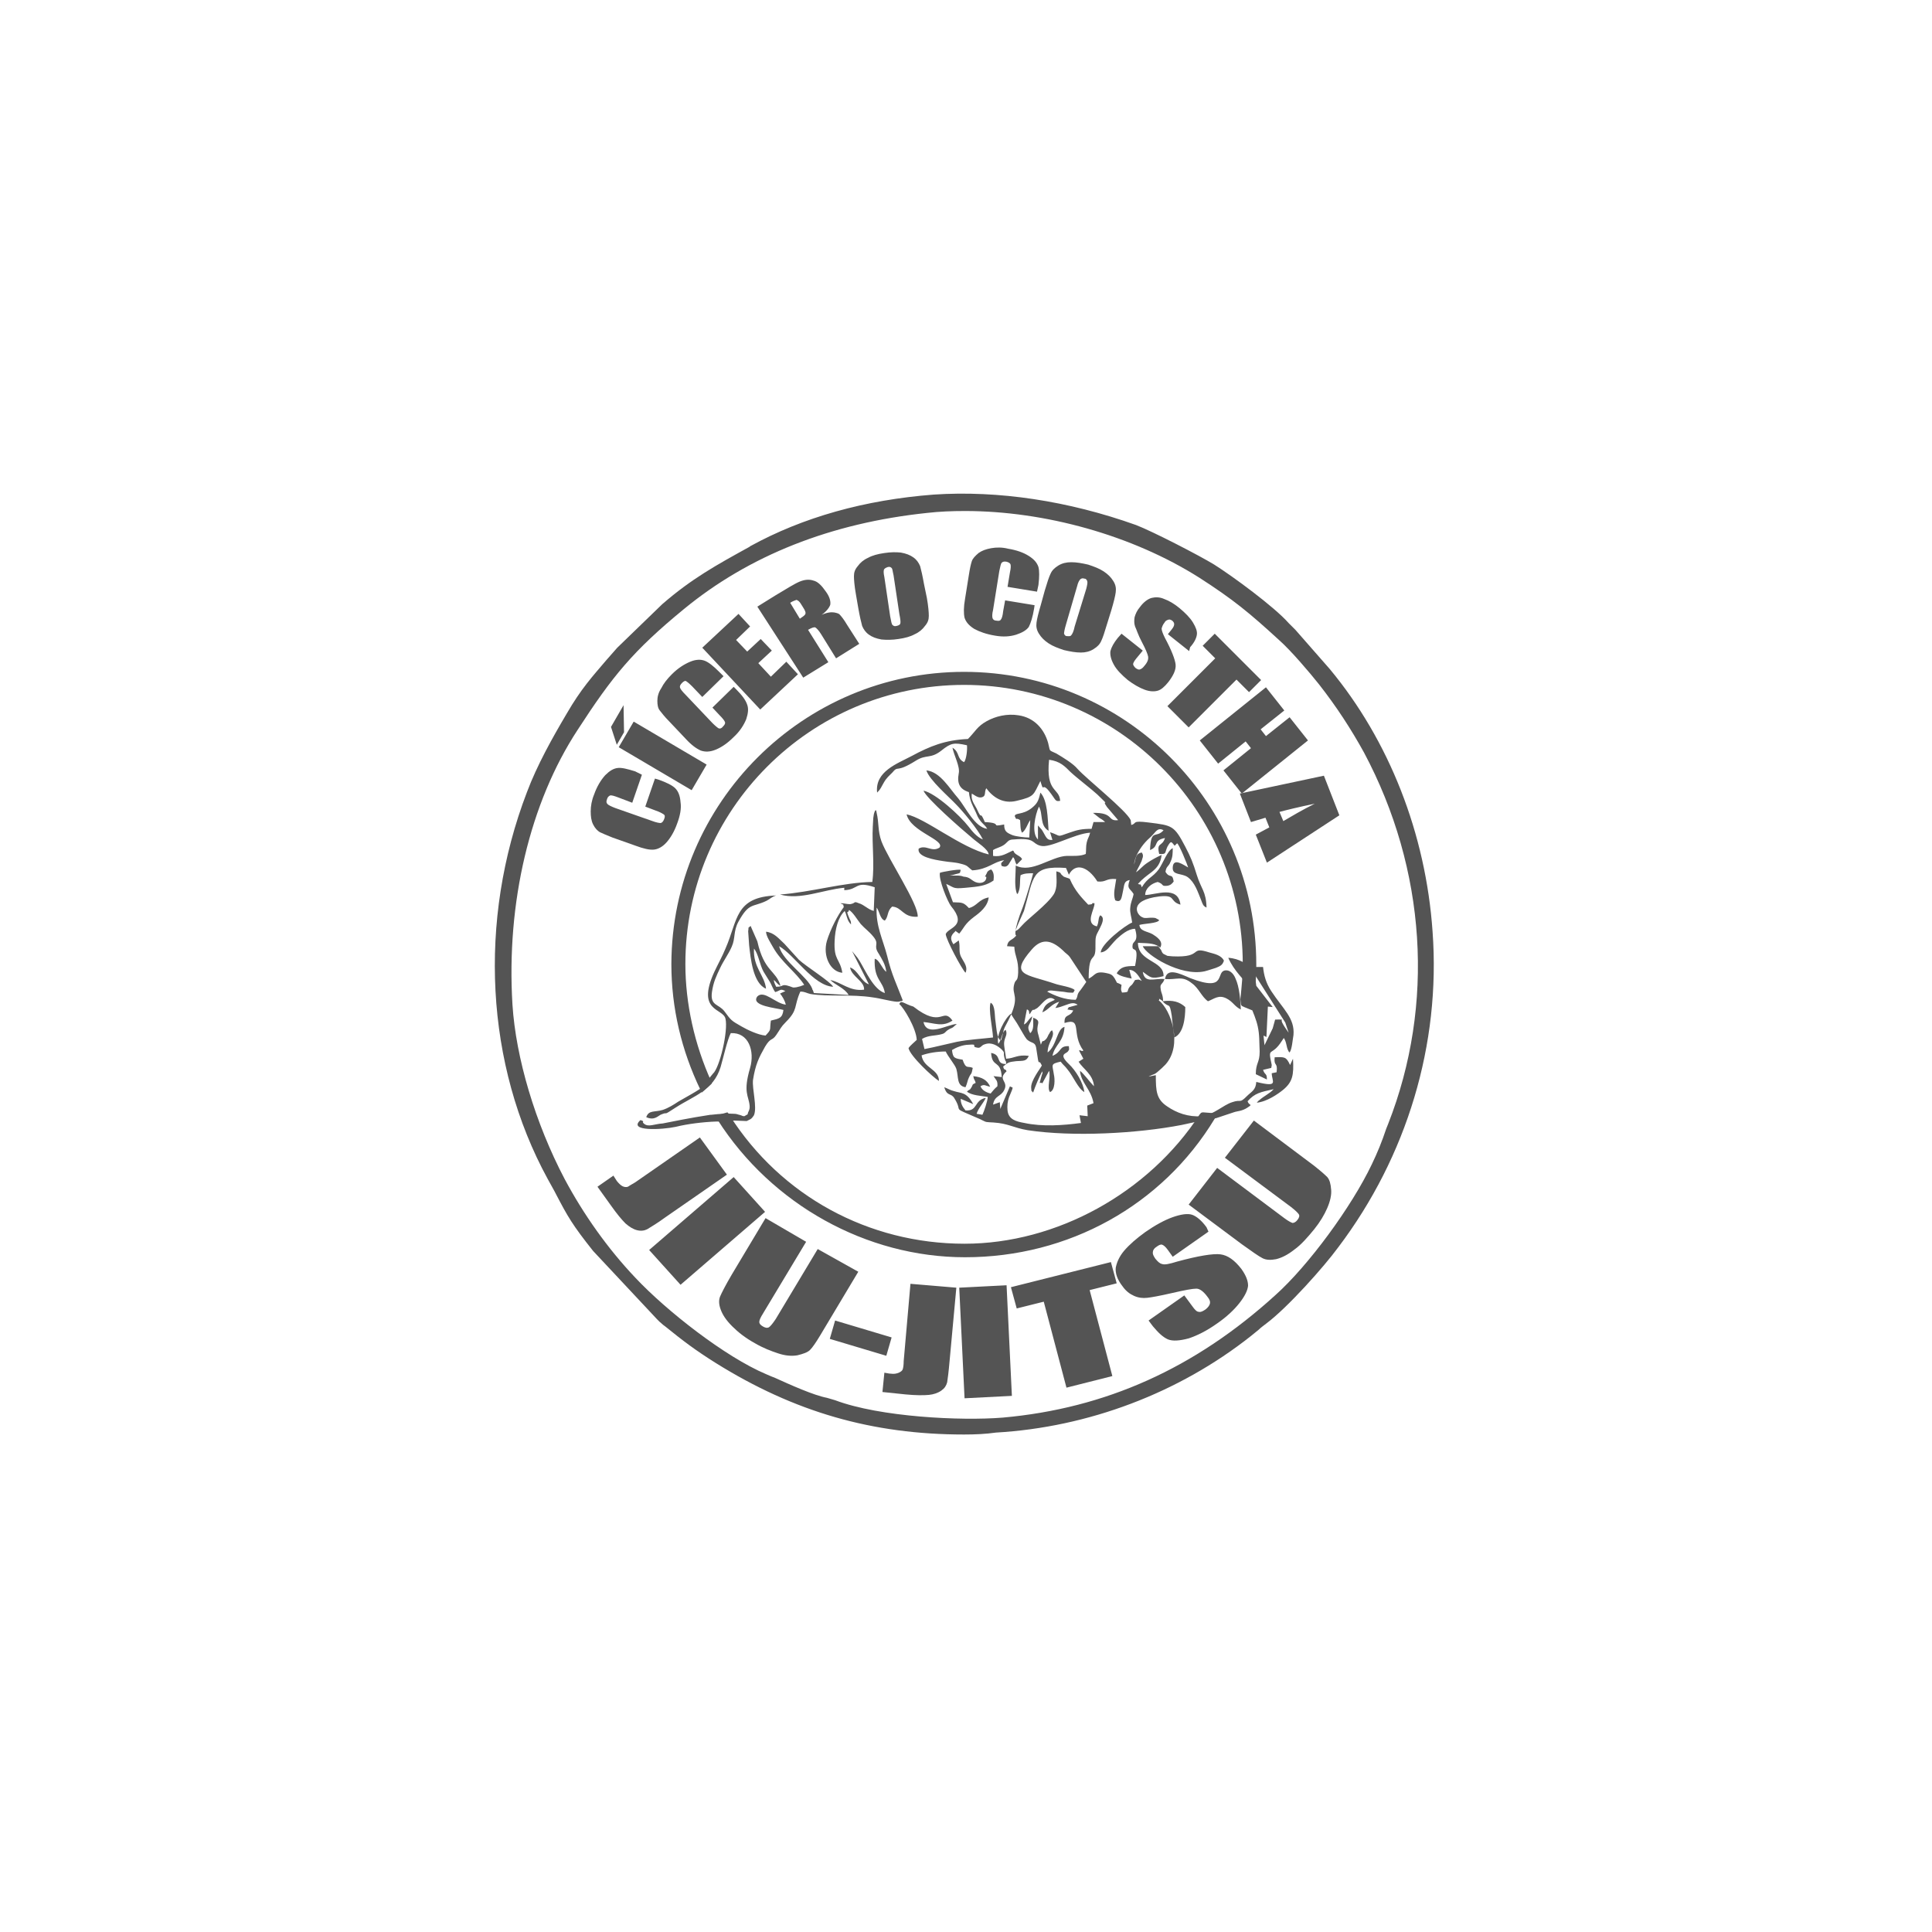
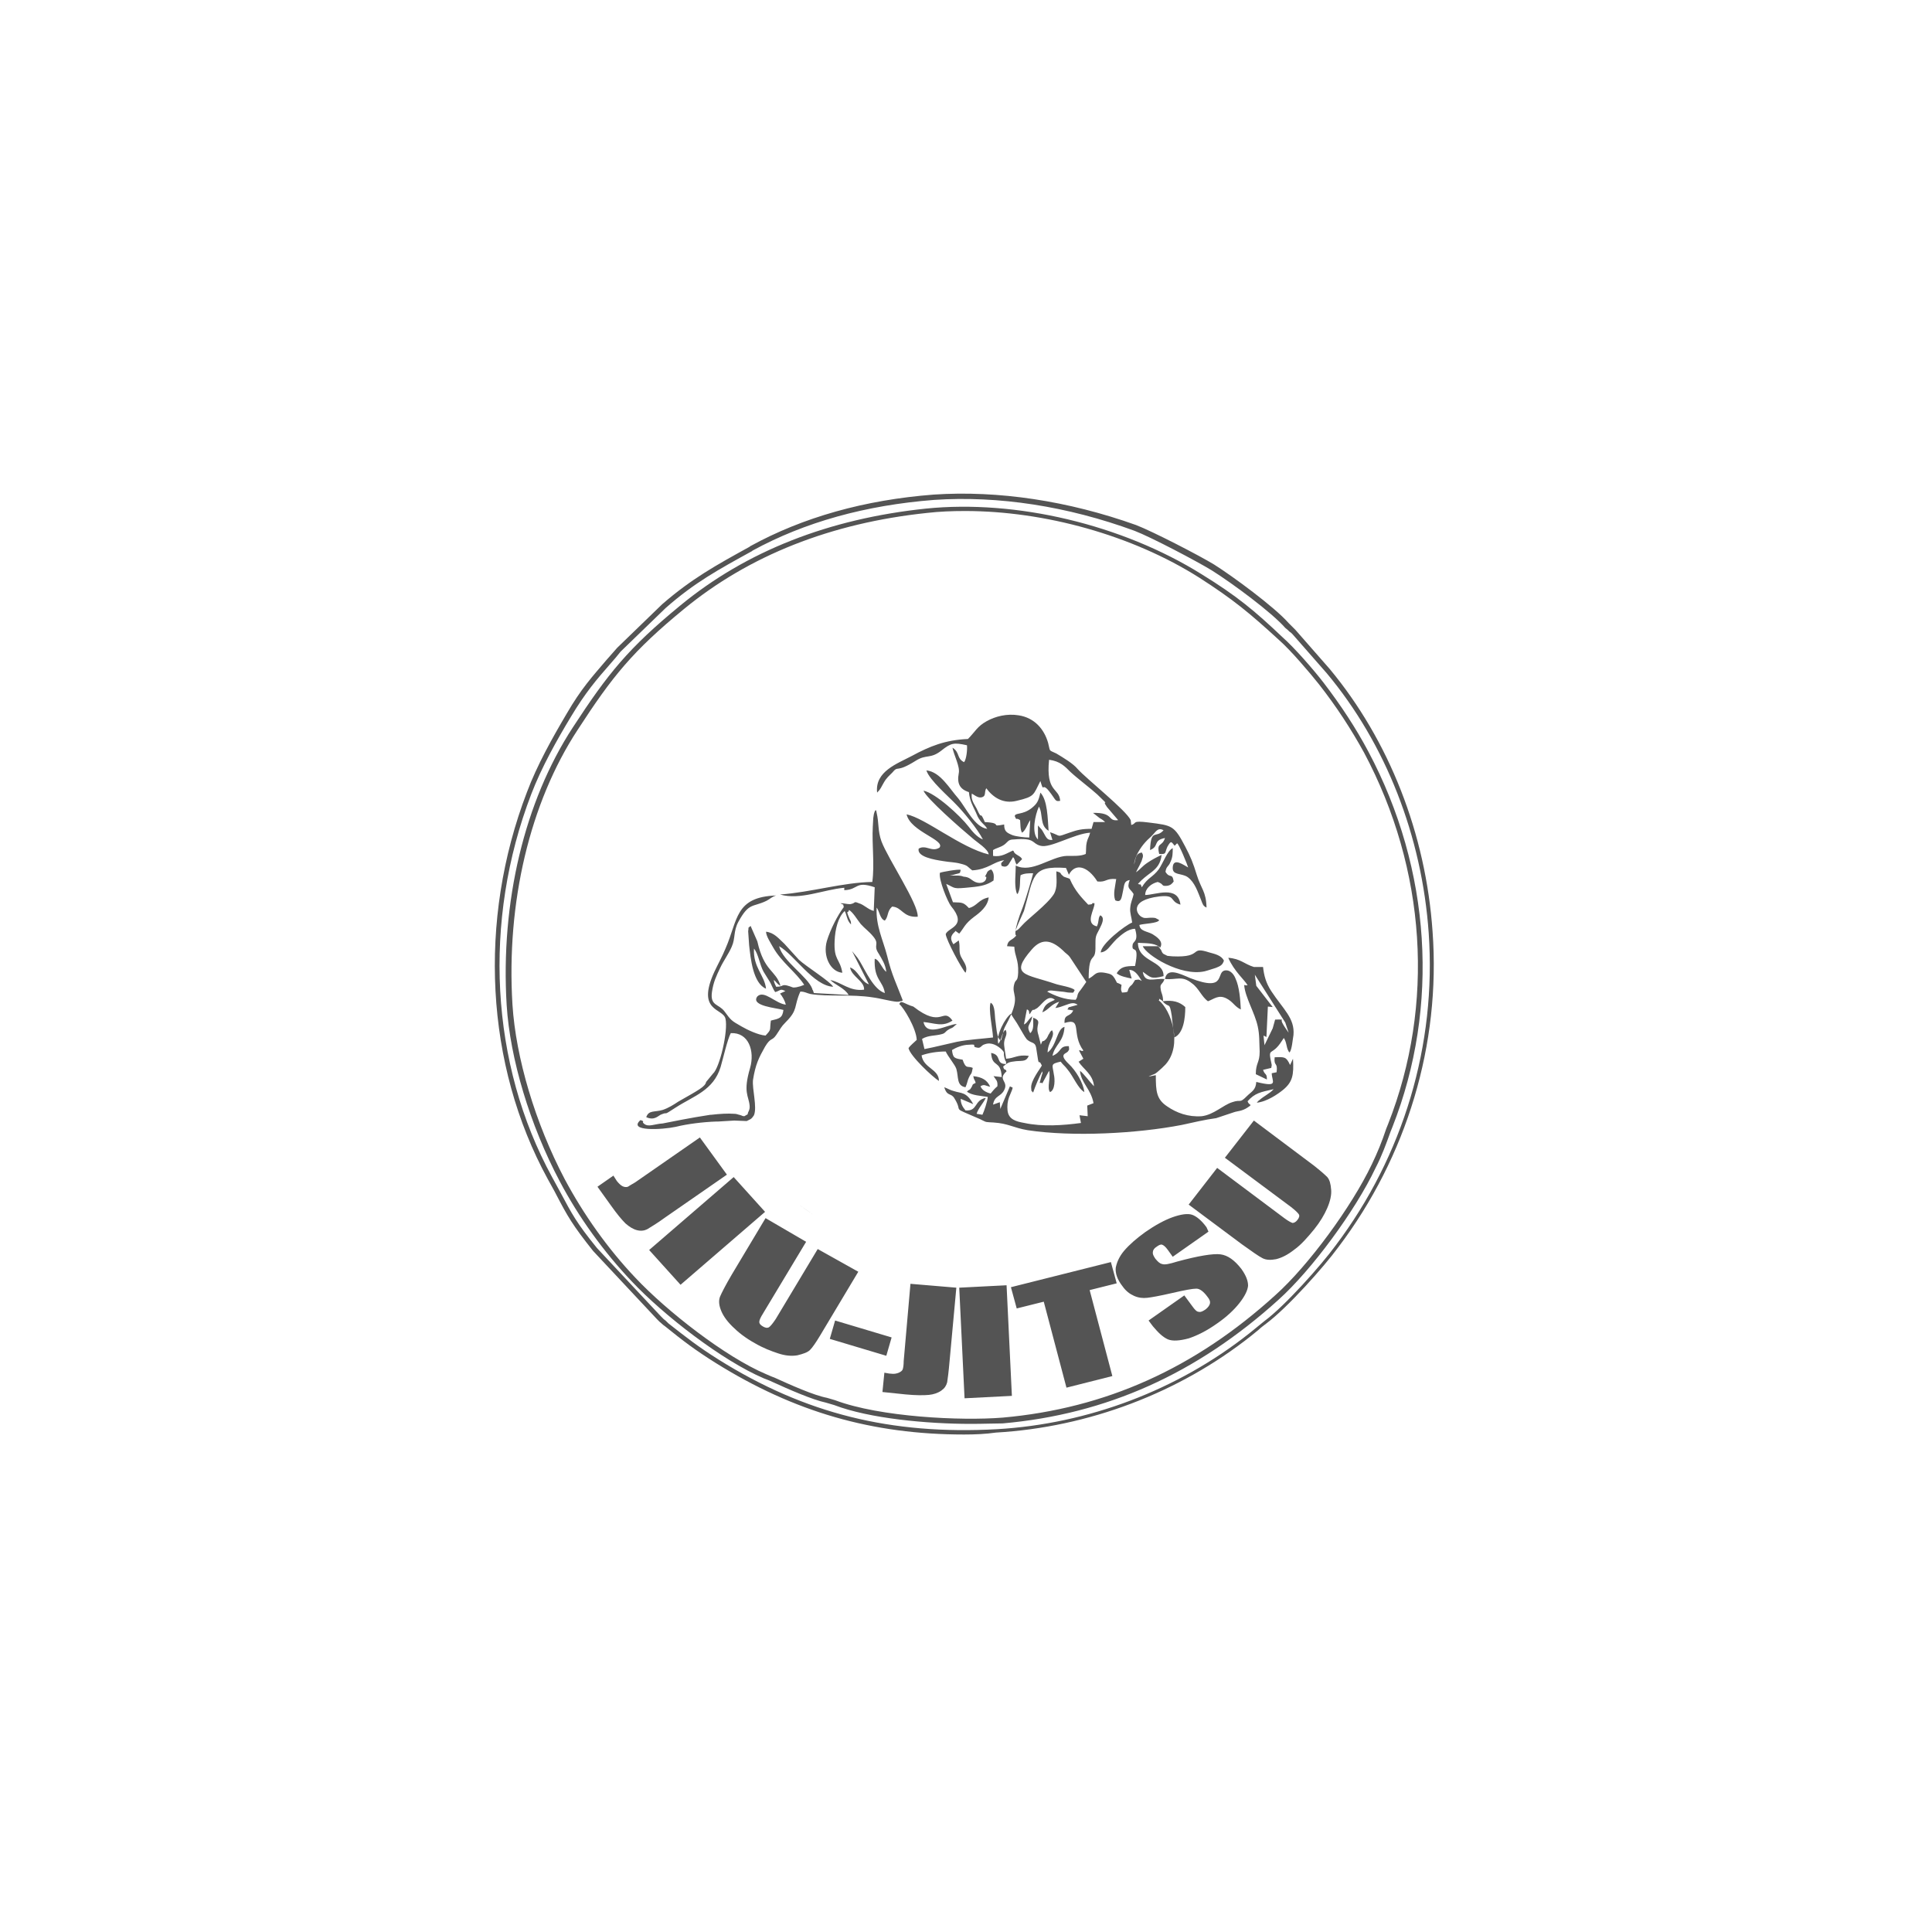
<svg xmlns="http://www.w3.org/2000/svg" version="1.1" id="Layer_1" x="0px" y="0px" viewBox="0 0 400 400" style="enable-background:new 0 0 400 400;" xml:space="preserve">
  <style type="text/css">
	.st0{fill-rule:evenodd;clip-rule:evenodd;fill:#545454;}
	.st1{fill:#545454;}
</style>
  <g id="Cicero_Logo">
-     <path class="st0" d="M265.7,170c1.7-1,3.9-2.3,6.5-3.6c-3.4,0.7-5.8,1.3-7.3,1.7L265.7,170z M277.3,168.8l-15,9.8l-2.3-5.8l2.8-1.5   l-0.8-2l-3,0.9l-2.3-5.9l17.4-3.7L277.3,168.8 M270.8,153.3l-13.7,11l-3.8-4.8l5.7-4.6l-1.1-1.4l-5.7,4.6l-3.8-4.8l13.7-11l3.8,4.8   L261,151l1.1,1.4l4.9-3.9L270.8,153.3 M261.1,140.8l-2.5,2.5l-2.6-2.6l-9.9,9.9l-4.4-4.4l9.9-9.9l-2.6-2.6l2.5-2.5L261.1,140.8    M246.2,134.8l-4.4-3.5l0.8-1c0.4-0.5,0.5-0.8,0.5-1.1s-0.2-0.5-0.4-0.7c-0.3-0.2-0.6-0.3-0.8-0.2c-0.3,0.1-0.6,0.2-0.8,0.6   c-0.4,0.5-0.5,0.9-0.6,1.2c0,0.4,0.2,1,0.7,2c1.4,2.6,2.1,4.5,2.2,5.5c0.1,1.1-0.5,2.3-1.5,3.6c-0.8,1-1.5,1.6-2.2,1.8   s-1.6,0.2-2.7-0.2c-1.1-0.4-2.3-1.1-3.5-2c-1.3-1.1-2.3-2.1-2.9-3.2c-0.6-1.1-0.8-2-0.7-2.8c0.2-0.8,0.7-1.7,1.5-2.7l0.8-0.9   l4.4,3.5l-1.4,1.7c-0.4,0.5-0.6,0.9-0.6,1.1s0.2,0.5,0.5,0.8c0.3,0.2,0.6,0.4,0.9,0.3c0.3-0.1,0.6-0.3,0.9-0.7   c0.7-0.8,0.9-1.4,0.8-2c-0.1-0.5-0.5-1.5-1.3-3s-1.1-2.6-1.4-3.2c-0.2-0.6-0.2-1.2-0.1-1.9c0.2-0.7,0.5-1.4,1.1-2.1   c0.8-1.1,1.7-1.7,2.4-1.9c0.8-0.2,1.7-0.2,2.6,0.2c1.1,0.4,2.1,1,3.2,1.9c1.2,1,2.2,2,2.8,3c0.6,1,0.9,1.8,0.8,2.5   c-0.1,0.7-0.5,1.6-1.4,2.6L246.2,134.8 M224.9,121.9c0.2-0.8,0.3-1.3,0.2-1.6c-0.1-0.2-0.2-0.5-0.6-0.5c-0.3-0.1-0.5-0.1-0.8,0.1   c-0.2,0.2-0.5,0.6-0.7,1.5l-2.3,7.9c-0.3,1-0.4,1.6-0.4,1.9c0.1,0.2,0.2,0.5,0.6,0.5s0.7,0.1,0.9-0.2c0.2-0.2,0.5-0.8,0.7-1.8   L224.9,121.9 M229.2,129.2c-0.5,1.7-0.9,2.9-1.2,3.5c-0.3,0.7-0.8,1.2-1.6,1.7s-1.7,0.7-2.6,0.7c-1.1,0-2.2-0.2-3.5-0.5   c-1.2-0.4-2.3-0.8-3.2-1.4c-0.9-0.6-1.5-1.2-2-2s-0.6-1.5-0.5-2.3s0.4-2,0.9-3.7l0.8-2.9c0.5-1.7,0.9-2.9,1.2-3.5   c0.3-0.7,0.8-1.2,1.6-1.7s1.7-0.7,2.7-0.7c1.1,0,2.2,0.2,3.5,0.5c1.2,0.4,2.3,0.8,3.2,1.4s1.5,1.2,2,2s0.6,1.5,0.5,2.3   s-0.4,2-0.9,3.7L229.2,129.2 M214.7,122.5l-6.1-1l0.5-3c0.2-0.9,0.2-1.4,0.1-1.7c-0.1-0.2-0.4-0.4-0.8-0.5c-0.5-0.1-0.8,0-1,0.2   s-0.3,0.8-0.5,1.7l-1.3,8.1c-0.2,0.8-0.2,1.4-0.1,1.7c0.1,0.3,0.4,0.5,0.8,0.5c0.5,0.1,0.8,0,0.9-0.2c0.2-0.2,0.4-0.8,0.5-1.8   l0.4-2.2l6.1,1l-0.1,0.7c-0.3,1.8-0.7,3-1.1,3.8c-0.5,0.7-1.4,1.2-2.6,1.6c-1.3,0.4-2.7,0.5-4.4,0.2c-1.8-0.3-3.2-0.8-4.3-1.4   c-1.1-0.7-1.7-1.4-2-2.3c-0.2-0.9-0.2-2.2,0.1-3.9l0.8-5c0.2-1.3,0.4-2.2,0.6-2.8c0.2-0.6,0.7-1.1,1.4-1.7c0.7-0.5,1.5-0.8,2.6-1   s2.3-0.2,3.5,0.1c1.8,0.3,3.2,0.8,4.3,1.5s1.7,1.4,2,2.3c0.2,0.8,0.2,2,0,3.7L214.7,122.5 M185,119.1c-0.2-0.8-0.2-1.3-0.4-1.5   s-0.4-0.3-0.8-0.2c-0.3,0.1-0.5,0.2-0.7,0.4c-0.2,0.2-0.2,0.8,0,1.7l1.2,8.1c0.2,1,0.3,1.7,0.5,1.8c0.2,0.2,0.4,0.3,0.8,0.2   c0.4-0.1,0.7-0.2,0.8-0.5s0-1-0.2-2L185,119.1 M191.9,123.8c0.3,1.7,0.4,3,0.4,3.7c0,0.8-0.2,1.4-0.8,2.1c-0.5,0.7-1.2,1.3-2.1,1.7   c-0.9,0.5-2,0.8-3.4,1c-1.3,0.2-2.4,0.2-3.5,0.1c-1.1-0.2-1.9-0.5-2.6-1c-0.7-0.5-1.1-1.1-1.4-1.8c-0.2-0.7-0.5-2-0.8-3.7l-0.5-2.9   c-0.3-1.7-0.4-3-0.4-3.7c0-0.8,0.2-1.4,0.8-2.1c0.5-0.7,1.2-1.3,2.1-1.7c0.9-0.5,2-0.8,3.4-1c1.3-0.2,2.4-0.2,3.4-0.1   c1.1,0.2,1.9,0.5,2.6,1c0.7,0.5,1.1,1.1,1.4,1.8c0.2,0.7,0.5,2,0.8,3.7L191.9,123.8 M163.6,124.8l2,3.3c0.6-0.4,1-0.7,1.1-0.9   c0.2-0.3,0-0.8-0.4-1.4l-0.5-0.8c-0.3-0.5-0.6-0.7-0.9-0.8C164.7,124.3,164.2,124.4,163.6,124.8 M156.8,125.6l3.7-2.3   c2.5-1.5,4.1-2.5,5.1-2.9s1.9-0.5,2.8-0.2c0.9,0.2,1.7,1,2.6,2.3c0.8,1.1,1,2,0.9,2.7c-0.2,0.6-0.8,1.4-1.8,2.1   c1.1-0.5,2-0.6,2.6-0.5c0.5,0.1,1,0.2,1.2,0.5c0.2,0.2,0.8,0.9,1.5,2.1l2.5,3.9l-4.8,3l-3.1-5c-0.5-0.8-0.9-1.2-1.2-1.4   c-0.3-0.1-0.8,0.1-1.5,0.5l4.2,6.7l-5.2,3.2L156.8,125.6 M145.4,134.1l7.5-7l2.4,2.6l-2.9,2.8l2.3,2.4l2.8-2.6l2.3,2.4l-2.8,2.6   l2.6,2.8l3.2-3.1l2.4,2.6l-7.8,7.3L145.4,134.1 M149.8,140l-4.4,4.3l-2.1-2.2c-0.6-0.6-1.1-1-1.3-1.1s-0.5,0.1-0.8,0.4   c-0.4,0.4-0.5,0.7-0.4,1s0.5,0.8,1.1,1.4l5.6,5.9c0.6,0.6,1.1,1,1.3,1.1c0.3,0.1,0.6,0,0.9-0.4c0.3-0.3,0.5-0.6,0.4-0.9   c-0.1-0.3-0.5-0.8-1.1-1.4l-1.5-1.6l4.4-4.3l0.5,0.5c1.3,1.3,2,2.3,2.3,3.2c0.3,0.8,0.2,1.8-0.2,3c-0.5,1.2-1.3,2.5-2.6,3.7   c-1.3,1.3-2.5,2.1-3.7,2.6s-2.2,0.5-3.1,0.2c-0.9-0.4-1.9-1.1-3.1-2.4l-3.5-3.7c-0.9-0.9-1.5-1.7-1.9-2.2s-0.5-1.2-0.5-2   s0.2-1.7,0.8-2.6c0.5-1,1.2-1.9,2.2-2.9c1.3-1.3,2.6-2.1,3.8-2.6s2.2-0.5,3-0.2s1.8,1.1,2.9,2.2L149.8,140 M129.1,146l0.1,5.6   l-1.5,2.6l-1.2-3.7L129.1,146 M131.2,149.4l15.1,8.9l-3.1,5.3l-15.1-8.9L131.2,149.4 M132.9,160.4l-2,5.8l-2.9-1.1   c-0.8-0.3-1.4-0.5-1.7-0.4c-0.2,0.1-0.5,0.3-0.6,0.7c-0.2,0.5-0.2,0.8,0.1,1.1c0.2,0.2,0.8,0.5,1.6,0.8l7.7,2.7   c0.8,0.3,1.4,0.4,1.7,0.4c0.3-0.1,0.5-0.3,0.7-0.8s0.2-0.8-0.1-1s-0.8-0.5-1.7-0.8l-2.1-0.8l2-5.8l0.7,0.2c1.7,0.6,2.9,1.2,3.5,1.8   s1,1.5,1.1,2.9c0.2,1.3-0.1,2.8-0.7,4.4c-0.6,1.7-1.4,3-2.2,3.9s-1.7,1.4-2.6,1.5c-0.9,0.1-2.2-0.2-3.8-0.8l-4.8-1.7   c-1.2-0.5-2-0.8-2.6-1.1c-0.5-0.3-1-0.8-1.4-1.6s-0.5-1.7-0.5-2.7c0-1.1,0.2-2.3,0.7-3.5c0.6-1.7,1.4-3,2.3-4   c0.9-0.9,1.7-1.4,2.6-1.5c0.8-0.1,2,0.2,3.6,0.7L132.9,160.4" />
    <g>
      <g>
        <g>
-           <path class="st0" d="M258.3,202.7l1.3,1.9L258.3,202.7l-0.2-2.2L258.3,202.7z M259.6,204.6v-0.2l0,0l0,0V204.6L259.6,204.6      L259.6,204.6L259.6,204.6L259.6,204.6L259.6,204.6L259.6,204.6L259.6,204.6L259.6,204.6L259.6,204.6L259.6,204.6L259.6,204.6      L259.6,204.6L259.6,204.6L259.6,204.6L259.6,204.6L259.6,204.6L259.6,204.6L259.6,204.6L259.6,204.6L259.6,204.6L259.6,204.6      L259.6,204.6v-0.2l0,0l0,0l0,0l0,0l0,0 M259.6,204.6L259.6,204.6l-1.3-1.9 M259.6,204.3L259.6,204.3L259.6,204.3L259.6,204.3      L259.6,204.3 M258,200.5L258,200.5l0.3,0.5 M258.4,201l-0.4-0.5l0.2,2.2l1.3,1.9l-1.3-1.9l-0.2-2.2L258.4,201 M150.5,230.9      c0.2,0.2,0.1,0.2,0.2,0.4c10.4,16.3,28.4,26.7,49,26.7c19.5,0,38.6-10.8,49.1-27c0.1-0.1,0.1-0.2,0.2-0.2l2.3,0.2      c0.1,0-0.2,0.2-0.2,0.3c-10.4,17.1-29.1,28.5-51.3,28.5c-20.9,0-40-11.3-50.8-28.2c-0.1-0.1-0.2-0.2-0.2-0.2L150.5,230.9       M199.7,139.6c33.1,0,60,26.9,60,60.1c0,1.1,0,2-0.1,3c-0.2-0.4-0.4-1.1-0.4-1.1l-0.9-0.6l-0.4-0.6l0.1,0.1l0.2,2.2l1.3,1.9      c-0.1,1.4-0.2,2.6-0.5,3.9l-1.2-0.5c-0.2-0.1-0.4-0.1-0.4-0.2l-0.1-0.7c0-0.1,0-0.2,0-0.2c0.3-2.4,0.5-4.8,0.5-7.3      c0-32.2-26.1-58.3-58.2-58.3s-58.2,26.1-58.2,58.3c0,8.7,2,17.1,5.4,24.6l-1.3,1.2c-3.8-7.8-5.9-16.5-5.9-25.8      C139.7,166.5,166.6,139.6,199.7,139.6" />
-         </g>
+           </g>
        <g>
-           <path class="st1" d="M199.8,260.3c-20.4,0-40-10.9-51.2-28.4l-0.8-0.8l2.8-0.8l0.2,0.2c0.2,0.2,0.3,0.3,0.3,0.5      c10.6,16.6,28.7,26.5,48.6,26.5c19,0,38.1-10.5,48.7-26.8l0.1-0.1c0.1-0.2,0.3-0.3,0.6-0.3l2.6,0.2l0.1,0.3      c0.1,0.3-0.1,0.6-0.2,0.7l0,0l-0.1,0.1C240.6,249.6,221.2,260.3,199.8,260.3z M149.6,231.7c11.1,17.1,30.2,27.6,50.2,27.6      c20.9,0,39.8-10.4,50.6-27.9l-1.2-0.1c-10.7,16.5-30.1,27.2-49.5,27.2c-20.2,0-38.7-10.1-49.4-26.9c0,0,0,0,0-0.1L149.6,231.7z       M145.3,226.2l-0.3-0.6c-3.9-8.1-6-16.9-6-26c0.1-33.4,27.3-60.5,60.6-60.5c33.4,0,60.5,27.2,60.5,60.6c0,1.1,0,2-0.1,3.1      l-0.1,1.5l0.1,0.1l-0.1,0l0,0h0.1v0.2l-0.1,0c-0.1,1.4-0.2,2.7-0.5,4l-0.1,0.6l-1.7-0.7c-0.1,0-0.1-0.1-0.2-0.1      c-0.1,0-0.5-0.2-0.5-0.6l-0.1-0.9c0.3-2.8,0.5-5.1,0.5-7.3c0-31.9-25.9-57.8-57.7-57.8s-57.7,25.9-57.7,57.8      c0,8.2,1.9,16.7,5.4,24.4l0.1,0.3L145.3,226.2z M199.7,140.1c-32.8,0-59.5,26.7-59.6,59.5c0,8.8,1.9,17.2,5.6,25l0.5-0.5      c-3.5-7.8-5.3-16.2-5.3-24.5c0-32.4,26.3-58.8,58.7-58.8c32.4,0,58.7,26.4,58.7,58.8c0,0.2,0,0.3,0,0.5l0.5,0.6l0,0l0.4,0.3      c0-0.4,0-0.8,0-1.3C259.2,166.8,232.5,140.1,199.7,140.1z M257.9,207.5c0.1,0,0.1,0,0.2,0.1l0.6,0.3c0.2-1,0.3-2,0.4-3.1      l-0.8-1.2c-0.1,1.1-0.2,2.2-0.4,3.5L257.9,207.5z M257.9,207.7L257.9,207.7C257.9,207.7,257.9,207.7,257.9,207.7z M258.8,202.5      l0.6,0.9l-0.2-0.5c-0.2-0.3-0.3-0.8-0.4-1l0,0L258.8,202.5z" />
-         </g>
+           </g>
      </g>
    </g>
    <path class="st0" d="M259.6,232l12.4,9.3c1.4,1.1,2.3,1.9,2.8,2.4c0.5,0.6,0.7,1.4,0.8,2.6c0.1,1.1-0.2,2.4-0.8,3.8   c-0.6,1.4-1.5,2.9-2.7,4.4c-1.4,1.7-2.7,3.2-4.1,4.2c-1.4,1.1-2.6,1.7-3.8,2c-1.1,0.2-2,0.2-2.8-0.2c-0.8-0.4-2.2-1.4-4.3-2.9   l-11-8.2l5.9-7.6l13.9,10.4c0.8,0.6,1.4,0.9,1.7,1c0.3,0,0.7-0.2,1-0.6c0.4-0.5,0.5-0.9,0.3-1.2s-0.7-0.8-1.6-1.5l-13.7-10.2   L259.6,232z M250.2,255l-7.4,5.2l-1-1.4c-0.5-0.7-0.9-1-1.2-1.1s-0.7,0.1-1.1,0.4c-0.5,0.3-0.8,0.7-0.8,1.1   c-0.1,0.4,0.1,0.8,0.5,1.4c0.5,0.6,0.9,1,1.4,1.1c0.5,0.2,1.5,0,3.1-0.5c4.4-1.2,7.5-1.7,9-1.5s2.9,1.2,4.3,3   c1,1.4,1.4,2.5,1.4,3.5c-0.1,1-0.7,2.2-1.8,3.6c-1.1,1.4-2.7,2.9-4.6,4.2c-2.1,1.5-4.1,2.5-5.9,3.1c-1.9,0.5-3.3,0.6-4.3,0.2   c-1.1-0.5-2-1.4-3.1-2.7l-0.9-1.2l7.4-5.2l1.7,2.3c0.5,0.7,0.9,1.1,1.3,1.1c0.4,0.1,0.8-0.1,1.4-0.5c0.5-0.4,0.8-0.8,0.9-1.2   c0.1-0.5-0.1-0.9-0.5-1.4c-0.8-1.1-1.6-1.7-2.3-1.7c-0.8,0-2.4,0.3-5,0.9s-4.3,0.9-5.2,1s-1.8,0-2.7-0.4s-1.7-1-2.4-2   c-1.1-1.4-1.5-2.7-1.4-3.8c0.2-1.1,0.7-2.3,1.7-3.5c1.1-1.3,2.6-2.6,4.4-3.9c2-1.4,4-2.5,5.7-3.1s3.1-0.8,4-0.5s2,1.2,3,2.6   L250.2,255 M230,261.3l1.2,4.4l-5.6,1.4l4.7,17.8l-9.5,2.4l-4.7-17.8l-5.6,1.4l-1.2-4.4L230,261.3 M208.4,266.1l1.1,22.9l-9.8,0.5   l-1.1-22.9L208.4,266.1 M198,266.6l-1.4,15.2c-0.2,2.3-0.4,3.8-0.5,4.4c-0.2,0.7-0.5,1.2-1.2,1.7s-1.6,0.8-2.6,0.9   c-1.1,0.1-2.7,0.1-4.8-0.1l-4.8-0.5l0.4-4c0.6,0.1,1,0.2,1.3,0.2c0.7,0.1,1.2,0,1.7-0.2c0.4-0.2,0.7-0.4,0.8-0.7   c0.1-0.3,0.2-0.9,0.2-1.7l1.4-16L198,266.6 M184.6,276.9l-1.1,3.8l-11.7-3.5l1.1-3.8L184.6,276.9 M177.7,263.3l-7.9,13.2   c-0.9,1.5-1.6,2.5-2.1,3s-1.4,0.8-2.6,1.1c-1.2,0.2-2.5,0.1-4-0.4s-3.1-1.1-4.8-2.1c-2-1.1-3.5-2.3-4.7-3.5c-1.3-1.3-2-2.4-2.4-3.5   s-0.4-2-0.1-2.7s1.1-2.3,2.4-4.5l7-11.7l8.4,4.9l-8.9,14.8c-0.5,0.8-0.8,1.4-0.8,1.8c0,0.3,0.2,0.6,0.7,0.9s0.9,0.4,1.3,0.2   c0.3-0.2,0.8-0.8,1.4-1.7l8.7-14.5L177.7,263.3 M158.4,250.9L140.9,266l-6.5-7.2l17.5-15.1L158.4,250.9 M150.5,243.2l-12.7,8.8   c-1.9,1.4-3.2,2.1-3.8,2.5c-0.6,0.3-1.3,0.4-2.1,0.2s-1.6-0.7-2.4-1.4c-0.8-0.8-1.8-2-3-3.7l-2.8-3.9l3.3-2.3   c0.3,0.5,0.5,0.8,0.7,1.1c0.4,0.5,0.8,0.9,1.2,1.1c0.4,0.2,0.8,0.2,1.1,0.1c0.3-0.2,0.8-0.5,1.5-0.9l13.4-9.3L150.5,243.2" />
    <g>
      <g>
-         <path class="st0" d="M191.9,105.7c-19.2,2-36.5,8.4-50.6,20c-10.3,8.5-14.6,13.6-22.1,25.1c-10.5,16.1-14.8,37.2-13.6,57.2     c0.8,12.7,5.8,26.6,10.9,36.3c4,7.6,9.1,14.6,14.8,20.6c6.6,7,18.7,16.4,27.2,20c3.2,1.4,9.4,4.3,12.7,5l1.7,0.5     c9,3.4,25.8,4.4,34.9,3.6c22.4-2,40.6-10.8,56.8-25.5c7.2-6.5,16-18.8,20-27.2c1.4-2.8,2.3-5.4,3.4-8.4c9.9-25.2,7.6-53.6-5-77.3     c-2.9-5.3-6-9.9-9.3-14.2c-2-2.6-6-7.2-8.4-9.3c-5.9-5.5-9.4-8.4-16.6-12.9C233,109.4,211.1,103.7,191.9,105.7z M193.4,103     c-14.2,1.1-27,4.7-37.8,10.6c-6.9,3.8-12,6.6-18.1,11.9l-9.3,9c-4.1,4.8-6.7,7.3-10.4,13.6c-2.8,4.7-6.1,10.5-8.2,16.1     c-9.8,25.5-8.9,55.6,4.3,79.7c3.8,7,4.1,8.3,9.3,14.8l13.2,14.1c0.7,0.6,0.8,0.8,1.6,1.4c3.8,3,6.2,4.9,10.5,7.6     c17.8,11.1,35.7,15.7,57.9,14.5c19.7-1.1,38.1-8.5,52.5-19.9c1.1-0.8,2.1-1.8,3.2-2.6c4.3-3.2,11.8-11.6,14.8-15.7     c13.8-18.3,21.1-41.1,19.4-65c-1.4-19.8-8.8-39.2-21.2-54.1l-7.1-8.1c-0.5-0.5-0.8-0.7-1.5-1.4c-2.9-3.3-11.2-9.4-15.3-12     c-3.1-1.9-12.7-6.9-16.1-8.2C222.6,104.8,208.1,102,193.4,103" />
        <path class="st1" d="M199.6,297c-19.1,0-35.2-4.7-51.4-14.8c-4.3-2.7-6.8-4.6-10.5-7.6c-0.6-0.4-0.8-0.7-1.1-0.9     c-0.2-0.2-0.3-0.3-0.6-0.6L122.8,259c-4.3-5.4-5.3-7.2-7.6-11.6c-0.5-1-1.1-2-1.8-3.3c-12.9-23.6-14.5-53.5-4.3-80.1     c2.1-5.6,5.3-11.3,8.2-16.2c3-5.2,5.4-7.8,8.3-11.2c0.7-0.8,1.4-1.6,2.2-2.5l9.3-9c6.1-5.3,11.2-8.1,18.1-11.9l0.1-0.1     c10.9-6,23.7-9.6,38-10.7l0,0c13.4-0.9,27.9,1.3,41.9,6.3c3.4,1.3,13.1,6.3,16.2,8.2c3.8,2.4,12.4,8.7,15.4,12.1     c0.3,0.3,0.6,0.6,0.8,0.8c0.2,0.2,0.4,0.4,0.6,0.6l7.1,8.1c12.3,14.8,19.9,34.1,21.3,54.4c1.7,23.3-5.3,46.5-19.5,65.3     c-3,4.1-10.5,12.5-14.9,15.8c-0.5,0.4-1.1,0.8-1.6,1.3c-0.5,0.4-1.1,0.9-1.6,1.3c-14.9,11.8-33.7,18.9-52.8,20     C204.1,296.9,201.9,297,199.6,297z M193.4,103.5c-14.2,1.1-26.8,4.6-37.6,10.5l-0.1,0.1c-6.9,3.8-11.9,6.5-17.9,11.8l-9.3,9     c-0.7,0.9-1.4,1.7-2.1,2.5c-2.9,3.3-5.2,6-8.2,11c-2.9,4.8-6.1,10.5-8.2,16c-10.1,26.3-8.5,55.9,4.3,79.3     c0.7,1.3,1.3,2.4,1.8,3.3c2.3,4.3,3.2,6.1,7.5,11.4l13.2,14.1c0.2,0.2,0.4,0.4,0.6,0.6c0.3,0.2,0.5,0.4,0.9,0.8l0.1,0.1     c3.7,2.9,6.1,4.8,10.4,7.5c17.9,11.2,35.7,15.6,57.6,14.4c18.9-1.1,37.4-8.1,52.2-19.8c0.5-0.4,1.1-0.9,1.6-1.3     c0.5-0.4,1.1-0.9,1.6-1.3c4.2-3.1,11.7-11.5,14.7-15.6c14.1-18.7,20.9-41.6,19.3-64.7c-1.4-20.1-8.9-39.2-21.1-53.8l-7.1-8.1     c-0.2-0.2-0.4-0.4-0.6-0.5c-0.2-0.2-0.5-0.5-0.9-0.8c-2.8-3.2-10.9-9.2-15.2-11.9c-3.1-1.9-12.6-6.9-16-8.2     C221,104.8,206.7,102.6,193.4,103.5z M201,294.8c-9,0-21-1.1-28.3-3.9l-1.7-0.5c-2.8-0.6-7.6-2.7-11.1-4.3     c-0.6-0.3-1.2-0.5-1.7-0.7c-8.7-3.7-20.8-13.1-27.4-20.1c-5.8-6.1-11-13.3-14.9-20.7c-6.2-11.7-10.3-25.4-11-36.5     c-1.3-21.3,3.7-42.2,13.7-57.5c7.3-11.2,11.5-16.4,22.2-25.2c13.7-11.3,30.8-18,50.9-20.1c18.7-1.9,40.6,3.3,57.1,13.6     c7.3,4.5,10.9,7.5,16.7,13c2.5,2.2,6.5,6.8,8.5,9.4c3.6,4.7,6.7,9.4,9.3,14.3c13,24.4,14.8,52.8,5,77.7l-0.4,1     c-0.9,2.5-1.8,5-3.1,7.5c-4.2,8.9-13.3,21.2-20.1,27.3c-16.9,15.3-35.6,23.7-57.1,25.6C205.9,294.7,203.6,294.8,201,294.8z      M199.8,105.8c-2.7,0-5.3,0.1-7.9,0.4c-19.9,2.1-36.8,8.8-50.3,19.9c-10.6,8.7-14.8,13.9-22,25c-9.9,15.1-14.8,35.8-13.5,56.9     c0.7,11,4.7,24.5,10.8,36.1c3.9,7.3,8.9,14.4,14.7,20.5c6.4,6.8,18.5,16.3,27,19.9c0.5,0.2,1.1,0.5,1.7,0.7     c3.3,1.5,8.2,3.7,10.9,4.2l1.7,0.5c9.3,3.5,26.1,4.3,34.7,3.6c21.3-1.9,39.8-10.2,56.5-25.4c6.8-6.1,15.7-18.2,19.9-27     c1.2-2.5,2.1-4.7,3-7.4l0.4-1c9.7-24.7,7.9-52.7-5-76.9c-2.7-4.9-5.7-9.5-9.3-14.1c-1.9-2.4-5.9-7.1-8.3-9.2     c-6.1-5.6-9.5-8.4-16.5-12.9C234.4,110.8,216.3,105.8,199.8,105.8z" />
      </g>
    </g>
    <path class="st0" d="M262.2,214.7l0.3-6.3l1,0.1l-3.4-4.4l-0.3-2.3l6.3,9.9l0.7,2.1c0,0-1.8-2.4-1.4-2.6c0.3-0.2-1.4-0.1-1.4-0.1   l-0.5,1.8l-1.7,3.5l-0.2-2L262.2,214.7z M259.6,200.2c-2-0.6-2.7-1.7-5.3-1.9c1.2,2.8,3.5,4.7,4,5.7h-0.1h-0.3c-0.3,0,0-0.2-0.3,0   c0.2,2.5,2.2,5.7,2.8,8.5c0.4,1.8,0.3,3.3,0.4,5.2c0,2.4-0.8,2.3-0.8,4.7l2.3,1.1c0-1.4-0.4-0.8-0.8-2l1.7-0.4l0.1-0.6   c-0.9-4.1-0.1-1.5,2.1-5l0.4-0.6c0.6,0.9,0.5,1.8,0.9,2.6c0.2,0.4,0.1,0.2,0.3,0.4c0.5-0.7,0.6-2.5,0.8-3.6   c0.3-3.5-2.1-5.3-4.6-9.1c-1.1-1.7-1.5-3.2-1.7-5L259.6,200.2 M243.1,214.8c1.9-0.8,2.3-3.9,2.3-6.3c-1.2-1.1-2.6-1.5-4.7-1.2   c1.4,1.6,1.4-0.1,1.9,3C242.7,211.8,243,213.2,243.1,214.8 M241.2,202.7c2.5,0.2,3.5-0.8,5.6,0.9c1.4,1,2,2.8,3.3,3.7   c1.3-0.5,2.2-1.4,3.8-0.6c1.4,0.7,1.7,1.7,3,2.3c-0.1-2-0.3-4.7-1.1-6.4c-0.3-0.8-1-1.7-1.9-1.7c-2.5,0,0.5,4.7-7.5,1.6   C244.1,201.5,241.6,200.3,241.2,202.7 M196.4,181.2c0.4,0.1,1.1-0.1,1.4-0.2c1.1-0.3,0.9-0.1,1.1-0.9c-0.4-0.2-3.8,0.4-4.3,0.6   c-0.3,1.4,1.6,6,2.3,6.9c3.5,4.2-0.6,4.4-1.1,5.8c0.1,1.2,3.3,7.2,4.1,8c0.5-1.1-0.2-2-0.7-2.9c-0.9-1.4-0.3-2.2-0.7-3.8l-1.1,0.8   c-1-1.5-0.2-2.1,0.5-2.8c0,0,0,0,0,0.1l0.7,0.5c1-1.2,1.1-2,3.1-3.5c1.1-0.8,2.8-2.1,3-4c-2.1,0.4-2.4,1.8-4.1,2.2l-0.5-0.5   c-0.9-0.8-1.4-0.6-2.8-0.7l-1.4-3.8c2,0.9,1.2,1.1,5.1,0.7c2.2-0.2,3.4-0.5,4.7-1.4c0.1-0.9,0.1-1.7-0.5-2.3   c-0.5,0.2-0.8,0.4-0.9,0.8c-0.8,1.4,0,0.2-0.1,1s-1.1,1.3-2.3,0.8c-1-0.5-1.1-1-2.4-1.1C198.5,181.1,197.6,181.4,196.4,181.2    M239.8,195.9h-3.2c0.7,1.8,7.8,6.3,12.8,5.2c0.8-0.2,1.6-0.5,2.3-0.7c1-0.4,1.4-0.6,1.7-1.5c-0.5-1.1-1.9-1.4-3-1.7   c-4.3-1.4-1.1,1.1-7.6,0.8c-0.3,0-0.9-0.1-1.1-0.1l-0.8-0.4c-0.2-0.1-0.4-0.5-0.5-0.8L239.8,195.9 M219.5,165.8   c-1.1,0.2-0.8-0.1-2.3-2c-1.6-2-1,0.6-1.8-2.1c-1.5,2.9-1.1,3.2-4.9,4.1c-2.8,0.7-4.9-0.7-6.3-2.6c-0.5,0.8,0.1,1.7-1.1,1.9   c-0.7,0.1-1.5-0.6-1.9-0.8c-0.2,1.4,0.5,2.1,1,3.1c1.3,2.9,0.5,0,1.7,2.8c4,0.2,0.8,1.1,4,0.5c0,1.4,0.5,1.7,1.7,2.2   c0.8,0.3,2.6,0.5,3.5,0.5l0.2-3.6c-0.6,0.8-0.9,2.1-1.7,2.6c-0.4-0.7-0.3-1.7-0.4-2.6c-1-0.7-0.6,0.3-1.1-0.8   c0-0.8,1.6-0.2,3.5-1.7c1.1-0.9,1.4-1.4,1.8-3.2c1.5,1.6,1.5,5.3,1.7,7.9c-1.9-1.1-1.1-3.5-2-5c-0.8,1.7-1.6,5.5-0.2,6.8v-2.9   l0.8,0.9c0.9,1.4,0.9,2.2,2.2,2.1l-0.5-1.6c2.5,0.8,1.1,1.1,4,0.1c1.7-0.6,2.6-0.8,4.6-0.8l0.4-1.4h2.4c-0.3-0.3-0.7-0.6-1.1-0.8   l-1.4-1.1c4.4-0.1,2.9,1.8,5.2,1.5l-2.3-2.7c-1.4-2,1.1,0.4-2-2.6c-1.3-1.2-4.1-3.3-5.6-4.7c-1.1-1.1-2.1-2.2-4.4-2.5   C216.5,164.2,219.3,163,219.5,165.8 M213.2,210c0-0.1-0.1-0.2-0.1-0.2c-0.1,0.4,0.2-0.7-0.5-0.8l-0.6,3.1c0.7-0.3,0.7-0.8,1.7-1.7   c-0.2,1.8-1.4,1.8-0.4,3.5c0.8-0.7,0.6-1.9,0.6-3.2c2.1,0.8,0.3,1.3,1.1,3.6l0.5,2c0.5-1.4,0.2-0.2,1.1-1.2   c0.2-0.2,0.4-0.7,0.5-0.9c0.1-0.1,0.2-0.3,0.3-0.5c0.2-0.3,0.2-0.2,0.4-0.4c0.8,1.2-0.9,2.4-0.9,4.6c1.9-1.4,1.9-4.9,3.5-5.3   c-0.2,3.2-2,3.6-2.5,6c2-0.8,1.3-2.1,3.4-2c0,0.6,0.2,0.6-0.2,1.1s-2,0.5,0.2,2.6c1.4,1.3,3,3.9,3.2,5.8c-1.3-0.7-2.3-3.3-3.5-4.7   c-0.6-0.8-0.8-0.8-1.4-1.6c-2.2,0.5-1.7,0.6-1.4,2.7c0.2,0.8,0.3,3.2-0.8,3.6c-0.7-0.8,0.2-3.1-0.2-4.4l-1.4,2.6   c-0.5-0.5-0.8,0.8-0.2-1.4c0.2-0.8,0.3-0.5,0.2-1.1c-0.6,1-1.5,3.2-1.9,4.4c-0.5-0.6-0.3,0-0.4-0.9c-0.2-1.5,2-4.2,2.2-4.7   c-0.8-1.8-0.5,1-1.1-3.2c-0.2-1.9-0.9-1.2-2-2.2c-0.5-0.6-1.1-1.8-1.6-2.6c-0.6-1.1-1.2-1.8-1.7-2.7c-1.1,0.7-3.2,4.5-2.6,6.2   c0.7-0.8,0.7-2.4,1.5-2.9c0.5,1-0.2,1.5-0.3,2.6c-0.1,0.7,0.3,2.4,0.4,3.4c1.8-0.1,2.3-0.9,4.7-0.6c-0.5,1.2-1.2,1-2.6,1.1   c-1.6,0.2-1.6,0.2-2.7,1.1c0.2,1,0.4,0.3,0.7,1c-2,1.8,0.5,2-0.5,3.9c-0.7,1.4-2,1.1-2.3,3l1.4-0.5l0.1,1.4l2-4.7   c0.5,0.5,1-0.5-0.2,2.3c-0.3,0.8-0.4,1.8-0.3,2.7c0.2,1.9,1.8,2.3,3.5,2.6c3.7,0.8,8,0.5,11.7,0l-0.3-1.6l1.7,0.2l-0.1-2.2l1.3-0.5   c-0.5-2.9-2.6-4.2-2.8-6.7c0.8,0.6,2,2.3,2.9,3.2c-0.2-2.5-2.2-3.5-3.2-5.1c0.1,0,0.2-0.1,0.2-0.1l0.8-0.5l-0.9-1.7   c0.4-0.2,0.5,0.3,0.9,0c-2.6-3.5-0.1-6.9-3.9-5.7c-0.1-2,1.1-1.1,1.8-2.6L221,209c0.5-0.8,0-0.3,0.8-0.6l1.1-0.3   c0.1,0,0.2-0.1,0.2-0.1l-0.4-0.2c-0.3-0.1-0.3-0.1-0.6-0.1c-0.9,0-2.1,0.8-3.6,1l0.8-1.3c-1.7,0.5-2.1,1.6-3.5,2.2   c0.5-1.7,1.1-1.9,2.6-2.6c-1.6-1.4-2.9,1.5-4,1.9C213.8,209.4,214,208.5,213.2,210 M222.5,205c-0.4,0.7-0.1,0.5-1.2,0.5   c-0.3,0-1.1-0.2-1.5-0.2c-2.2-0.2-2.3-0.4-3,0c1.5,0.8,3.6,1.7,5.9,1.7c0.6-0.8,0.1-1,1-2c0.5-0.7,0.8-1.1,1.2-1.7l-3.1-4.7   c-0.5-0.8-0.6-0.8-1.3-1.4c-2.4-2.4-4.6-3.3-6.9-0.6c-4.7,5.4-1.3,5,4.9,7.1C219.3,204,222.1,204.4,222.5,205 M210.2,192.8   c0.9-0.5,0.7-0.5,1.4-1.2c1.1-1.3,5.2-4.3,6.6-6.5c0.8-1.4,0.5-3.2,0.5-4.7c1.2,0.3,0.7,0.4,1.2,0.8c0.5,0.4,0.1,0.2,0.6,0.4   l0.6,0.2c0.1,0,0.2,0.1,0.2,0.1c0.1,0,0.2,0,0.2,0.1c1.1,2.5,2.4,3.8,3.8,5.3c1.6-0.1,0.2-0.4,1.3-0.3c0.1,1.2-2.1,4.2,0.5,4.8   c0.5-1.1,0.2-1.7,0.7-2.3c1,0.5,0.4,1.7-0.2,2.9c-0.8,1.5-0.8,1.5-0.8,3.4c0.1,3.9-1.4,0.7-1.4,6.8c1.4-0.6,1.2-1.7,3.8-1.1   c1,0.2,1.2,0.5,1.6,1.1c0.8,1.4,0,0.5,1.4,1.3c-0.1,0.9-0.2,0.9,0.1,1.6c1.8-0.1,0.8-0.2,1.6-1.2c0.5-0.6,0.2,0.1,1.1-1.4   c0.9-0.1,0.6-0.2,1.4,0.2c-0.6-0.9-1.3-2.3-2.6-2.3l0.5,1.8c-1-0.2-2.5-0.5-3.1-1.1c0.8-1.3,1.7-1.5,3.8-1.5c1-5-0.8-2.4-0.5-4.4   c0.1-0.8,1.3-0.6,0.5-3.3c-1.5,0-2.9,1.3-3.8,2.1c-1.6,1.6-1.9,2.6-3.3,2.8c0-1.7,5-5.6,6.5-6.2c-0.1-1-0.5-2-0.4-3   c0.1-1.3,0.5-1.8,0.7-2.9c-0.7-1.2-1.5-1-0.8-2.9c-1.2,0.2-1.1,0.9-1.4,2.3c-0.3,1.3-0.3,2.5-1.6,1.9c-0.5-1.3,0-2.9,0.2-4.4   c-2.2-0.2-2,0.7-3.9,0.5c-2-3.2-4.6-3.9-5.9-1.4l-0.6-1.4c-7.2-0.5-6.6,1.6-8.7,8.9C211.3,190.2,210.8,191.2,210.2,192.8    M165.4,249.4c1,0.7,2,1.4,3,2.1C167.5,250.9,166.4,250.1,165.4,249.4 M147.1,230.8L147.1,230.8h0.2l0,0l0,0l0,0   c1.7-0.2,3.4-0.3,4.7-0.2c0.4,0,0.7,0.1,1,0.2l0,0l0,0c0.2,0,0.2,0.1,0.4,0.1c0.4,0.2,0.6,0.2,0.7,0.2l0.7-0.4   c0-0.5,0.5-0.8,0.4-1.8c-0.2-2.1-1.4-2.7,0.1-7.8c1-3.5-0.3-7.4-4-7.2c-0.7,1.3-1.6,5.3-2.1,7c-1.5,4.9-5.6,6-9.3,8.4   c-2.9,1.9-1.4,0.8-2.9,1.4c-0.7,0.2-1.4,1.4-3.2,0.6c0.5-1.5,1.7-1,3.4-1.5c1.2-0.4,2.3-1.1,3.2-1.7c4.2-2.4,5.6-3.1,5.8-4.1l0,0   l1.4-1.7c1.4-1.2,3.2-8.9,2.6-11.4c-0.5-2.2-6.1-1.4-2.3-9.7c0.8-1.7,1.6-3.1,2.3-4.8c2.6-5.9,1.9-10.7,10.5-11   c-1,0.3-1.2,0.7-2,1.1c-2.9,1.4-3.6,0.3-5.8,4.3c-1.1,2-0.6,3.4-1.4,5.2c-0.7,1.6-1.7,2.9-2.4,4.4c-0.8,1.7-1.4,2.9-1.7,5   c-0.4,2.9,1.4,2.4,2.6,4c1.4,1.9,1.4,1.9,3.5,3.1c1.2,0.7,3.5,1.8,5,1.9c1.3-1.4,0.8-1,1.1-3.1c1.7-0.4,2.4-0.5,2.6-2.2   c-1.3-0.4-6.9-0.8-5.4-2.8c1.4-1.4,3.8,1.5,5.9,1.7c-0.2-0.8-0.7-1.7-1.2-2.3l1.1-0.5c-1.1-0.6-1-0.1-2.1,0.2   c-0.4-0.5-0.8-1.6-1.1-2.1c-0.5-0.8-0.8-1.3-1.3-2.1c-0.8-1.4-1.1-3.8-2-4.8c-0.2,3.9,2.2,5.5,2.5,8.3c-2.7-1.1-3.2-6.3-3.5-9   l-0.2-2.9c0.2-1.2-0.2-0.4,0.5-1.1l1.4,3.2c1.4,6.3,3.8,5.9,4.8,9.2c-0.8-0.4-0.8-0.8-1.4-1.2c0.1,0.7,0.3,0.9,0.5,1.4   c1.7,0,1-0.7,2.8-0.1c0.9,0.3,0.5,0.3,1.4,0.2l0.8-0.2l0.8-0.3c-1.6-2.5-4.7-4.7-6.4-7.7c-0.5-0.9-1.5-2.4-1.5-3.3   c1.7,0.2,2.6,1.4,3.8,2.5l3,3.3c1.5,1.4,6.5,4.5,7.1,5.6c-4.1-0.2-8.1-6.7-11.2-8.4c0.8,3.2,6,6.3,6.9,8.9c0,0.1,0,0.2,0.1,0.2   l0.2,0.6l7.2,0.4c-0.8-1.4-2.8-2.1-3.8-3.1c2.4,0.5,4,2.4,7,2c0.1-1.8-2.6-2.7-2.9-4.6c1.7,0.6,2.2,2.9,3.9,3.5l-3.5-6.9   c0.6,0.8,1,1.1,1.6,2.1c1.2,2,2.9,5.9,5.2,6.6c-0.4-2.6-2.3-2.7-2.1-7.1c1,0.2,1.5,2.1,2.4,2.7c-0.2-1.6-0.9-2.6-1.6-3.8   c-1.2-1.8,0.3-1.8-1.1-3.5c-0.9-1.1-1.7-1.6-2.6-2.6c-0.8-1-1.5-2.3-2.4-2.9l-0.2,0.4c0,0.1-0.5-0.4,0.2,1.2   c0.2,0.6,0.4,0.5,0.4,1.4c-0.7-0.7-0.8-1.4-1.1-2.3c-0.2-0.5-0.2-0.4-0.2-0.5c-1.4,1.3-2,3.8-2.1,6.2c-0.2,4.1,1.1,3.6,1.6,6.6   c-2.5-0.2-4.1-3.5-3.2-6.6c0.7-2.3,2.2-5.3,3.5-7c-0.3-0.9,0.3-0.2-0.7-0.8c0.8,0,1.3,0.2,2,0.2c1.3-0.2,0.6-0.7,1.8-0.2   c1.1,0.3,1.9,1.3,3.1,1.6l0.2-4.9c-4.1-1.4-3.3,0.5-6.3,0.6v-0.5c-4.4,0.4-9.1,2.6-13.3,1.4c6.6-0.5,13-2.5,19.1-2.6   c0.5-3.6-0.1-7.8,0.1-11.4c0-0.6,0.1-1.3,0.1-1.8c0.1-0.6,0.1-1.2,0.5-1.7c0.2,0.3,0.1,0.1,0.2,0.6c0.5,2,0.2,3.7,1,5.9   c1.4,3.7,7.7,13,7.5,15.6c-3.1,0.2-3.2-2-5.3-2.1c-1.1,1-0.7,2-1.5,2.9c-1-0.3-1.1-1.9-1.7-2.7c-0.2,3.8,1.3,6.6,2.2,10.1   c0.9,3.8,2,5.9,3.2,9.1c-0.3,0.2,0.1,0.1-0.5,0.2c-0.3,0.1-0.4,0.1-0.7,0.1c-1.4-0.1-3.4-0.7-5-0.9c-4.4-0.7-9.2-0.1-12.9-0.7   c-0.9-0.2-1.1-0.5-2.1-0.5c-1.4,3.1-0.4,3.7-3,6.3c-1.1,1.1-1.1,1.4-2,2.7s-1.1,0.4-2.3,2.4c-1.3,2.3-2,3.7-2.5,6.9   c-0.2,1.9,0.9,5.6,0.2,7.3l0,0c-0.2,0.3-0.4,0.6-0.7,0.8l-0.8,0.4L152,232l-3.3,0.2h-0.4l0,0c-2.8,0.1-6,0.5-8.4,1.1   c-2.8,0.6-10,1-7.3-1.4c1.2,0.4,0,0.2,0.8,0.8c0.9,0.7,2.1,0,3.8-0.1C138.7,232.3,143.1,231.4,147.1,230.8 M186.2,207.9   c0.9,0.7,3.5,5,3.6,7.4c-0.5,0.5-1.3,1.1-1.7,1.7c0.3,1.6,5,6,6.3,6.8c0-2.5-3.2-2.6-3.6-5.3c1.4-0.5,3.2-0.8,5-0.8   c0.5,1.1,1.9,2.7,2.2,3.6c0.5,1.7,0,3.5,1.9,3.8c0.4-0.9,0.4-1.4,0.7-2c0.5-1.1,0.5-0.4,0.8-2c-1-0.5-1.4,0.4-2.1-1.7   c-1.7-0.3-2-0.3-2.2-2c0.8-0.5,2.2-1.1,3.5-1.1c2.1-0.2,0.3,0.4,1.7,0.6c0.8,0.2,0.8-0.5,1.6-0.7c1.4-0.5,2.6,0.3,3.4,1   c1,1,0.2,0.5,0.8,2.3c0.2,0.5,0.2-0.1,0.2,0.8c-2.3,0-0.8-1.9-3.1-2.3c0.2,3.2,2,1.3,2.2,5l-1.7-0.2c0.5,0.8,0.9,0.9,0.8,2.1   c-0.7,0.6-0.8,0.8-1.4,1.5c-0.9-0.2-1.8-0.7-2.1-1.5c0.8-0.5,1-0.1,2,0.1c-0.6-1.4-1.7-2-3.5-2.2c0.2,1,0.3,0.6,0.5,1.4   c-0.8,0.4-0.5,0.2-0.8,0.8c-0.5,0.9-0.4,0.4-1,1c0.9,0.8,3.1,0.9,4.3,1.1c0,0.8-0.8,3.1-1.1,3.7l-1.2-0.2c0.3-1.1,1.4-2.2,1.9-3.3   c-2.5,0.5-1.6,2.8-4.2,2.6c-0.6-0.7-1-1.4-1-2.4l2.6,1.1c-1.4-2.6-2.5-2.2-4-2.7c-0.8-0.2-1.2-0.5-2-0.8c0.6,2,1.4,1.1,2.1,2.3   c2,3.2-1.1,1.5,5.3,4.3l0.4,0.2c1,0.5,0.8,0.4,2.4,0.5c3.1,0.2,4.1,1.1,7.1,1.6c9.3,1.4,22.6,0.7,31.9-1.1c2.3-0.5,4.8-1.1,7.1-1.4   l3.6-1.2c0.8-0.3,1.7-0.2,2.9-1c1.2-0.8,0.3-0.3,0-1.3c1.5-1.7,2.7-1.9,5.4-2.5c-0.8,0.9-2,1.4-3,2.3c-0.3,0.2-0.2,0.2-0.5,0.5   c2.1-0.2,4.4-1.8,5.5-2.7c1.9-1.6,2.2-3,2-6.4l-0.6,1.3c-0.8-1.7-1.1-1.7-3.2-1.6c-0.2,2,0.7,0.9,0.4,3.1l-1,0.2   c0,1.7,1.6,3-3.2,1.8c-0.1,1.7-1,2-1.9,2.9c-1.7,1.7-1.1,0.6-3.1,1.3c-1.9,0.6-3.8,2.6-6.3,2.9c-2.8,0.2-5.2-0.7-7.1-2   c-2.3-1.5-2.4-3.2-2.4-6.5l-1.5,0.3c1.1-0.6,1.1-0.3,2-1.1c0.6-0.5,0.9-0.8,1.5-1.4c3.6-4,1.2-11.3-1.4-13.3   c0.4-0.2-0.5-0.7,0.9,0.2c0-1.4-0.4-1.6-0.5-2.6c-0.2-1.1,0.4-0.8,0.8-2c-2.2-0.2-4.1,1-4.5-1.5c1.6,1.1,1.6,1.6,4.3,0.9   c0.1-3.3-5.3-2.9-5.3-6.9c1.7,0.1,3.2,0,4.4,0.8l0.2,0.2c0.8-1.3-0.8-2.3-1.6-2.8c-1.1-0.6-2.6-0.6-2.7-1.9c0.9-0.3,3.8-0.3,4.1-1   l-0.5-0.3c-0.1,0-0.2-0.1-0.2-0.1c-0.2-0.1-0.8-0.1-1-0.1c-0.6,0-1.3,0.2-1.8-0.1c-1.1-0.4-3-3.5,3.5-4.3c3.6-0.4,2,1,4.4,1.7   c-0.5-4.1-5.2-2-7.3-2c0-1.4,1.3-2.4,2.6-2.7c1.4,0.5,0.6,0.9,1.9,0.8c0.8-0.1,1.1-0.5,1.4-0.9c-0.3-1.9-0.8-0.5-1.7-2   c0.2-1.3,0.6-0.9,1.1-2.2c0.4-0.9,0.4-1.7,0.4-2.7c-1.1,0.5-2,3.1-2.9,4.4c-1.3,1.7-2.3,1.7-3.5,3.7c-0.5-1.1,0.1-0.3-0.8-0.7   c1-1.1,1.6-1.5,2.9-2.5c1-0.8,1.8-1.7,2-3.5c-1.1,0.5-2,1-2.9,1.6c-1.2,0.8-1.3,1.2-2.4,2c0.3-0.7,0.6-1.1,1-2   c0.2-0.3,0.3-0.9,0.4-1.1c0.1-0.8,0-0.1,0-0.6l-0.2-0.4c-1.2,0.2-1.2,0.9-1.6,2.5c0.1-1.7,1.4-3.6,2.3-4.6c0.6-0.7,1.1-1,1.7-1.7   s1.1-1.4,2.1-0.8c-1.6,1.8-2.6-0.5-2.8,4.1c2-0.8,0.5-2,3.1-2.5c-0.6,1.9-1.8,0.8-1.2,3.3c1.6,0.1,1.1-0.2,1.7-1.5   c0.8-1.4,0.8-1,1.5-0.2l0.5-0.5c0.4,0.1,2.2,4.6,2.3,5c-0.8-0.4-3.1-2.2-3.2,0c-0.1,1.7,1.8,1.1,3.1,2c1.5,1.1,2.1,3.1,2.8,4.8   c0.3,0.8,0.4,1.2,1.1,1.5c-0.1-3.4-1.1-3.8-2-6.7c-0.8-2.6-1.3-3.8-2.4-5.9c-2.3-4.4-2.7-4.4-7.5-5c-3.8-0.5-2.4,0.2-3.7,0.5v-0.1   l-0.1-0.9c-0.9-2-9.1-8.5-11-10.6c-0.9-1.1-2.9-2.3-4.4-3.2c-1.7-0.8-1.2-0.3-1.7-2.2c-0.8-2.8-2.8-5.2-6.1-5.7   c-2.4-0.4-4.8,0.2-6.6,1.2c-2,1.1-2.4,2.2-3.9,3.7c-4.7,0.2-7.9,1.5-11.6,3.5c-3,1.6-7.7,3.2-7.2,7.6c0.8-0.8,0.8-1.1,1.4-2.1   c0.5-0.9,1.1-1.4,1.7-2c1.4-1.7,0.6,0.2,4.9-2.5c2.2-1.4,3-0.3,5.3-2.1c2-1.6,2.6-1.7,5.3-1.1c0.1,0.8-0.1,2.9-0.6,3.5   c-1.6-0.8-0.8-2-2.4-3c0.3,1.6,1.6,3.9,1.3,5.3c-0.4,2.1,0.2,3.3,2.1,3.9c0.2,1.9,0.8,2.8,1.4,4.1c0.4,0.9,0.4,1.1,1.1,2   c0.5,0.6,0.9,0.8,1.3,1.5c-2.6-0.3-4.5-4.5-6-6.3c-1.8-2-3.7-5.5-6.6-5.8c0.6,2,4.8,5.6,6.1,7c1.4,1.4,4.5,5.1,5.6,7.3   c-1.3-0.5-2.3-1.8-3-2.7c-1.7-2.2-6.8-6.9-9.3-7.4c0.6,1.6,7.8,7.9,10.2,9.9c0.9,0.8,3.2,2.2,3.3,3.3c-5.8-1.4-13.1-7.5-17-8.3   c0.8,3.6,8.1,5.3,6.8,6.9c-1.6,1-2.8-0.7-4.3,0.2c-0.4,1.7,3.2,2.3,5.2,2.6c1.1,0.2,2.3,0.2,3.4,0.5c1.7,0.4,1.4,0.6,2.5,1.4   c3.3-0.2,4.4-1.8,6.6-2.1c-0.5,0.5-0.8,0.5-0.5,1.2c0.6,0.2,1,0.2,1.4-0.3l0.8-1.3c0-0.1,0.1-0.2,0.2-0.2c0.4,0.5,0.3,1,0.7,1.5   l1.1-1.1c-0.2-0.7-1.5-0.9-1.7-1.6c0-0.1-0.1-0.1-0.2-0.2c-1.2,0.5-2.3,1.4-4.1,1.1V176c0.8-0.5,1.4-0.5,2.3-1.1   c0.8-0.6,0.8-1.1,2-1.1c4.6-0.4,3.6,0.8,5.5,1.3c2,0.6,7-2.5,10.3-2.7c-0.2,0.9-0.5,1.1-0.7,2c-0.2,0.8-0.1,1.6-0.2,2.4   c-1.1,0.5-2.6,0.4-3.9,0.4c-3.3,0.1-7.3,3.7-10.6,2c0,1.7-0.3,3.8,0.1,5.4c0.2,0.5,0,0.2,0.2,0.5c0.3-0.3,0,0.2,0.3-0.5   c0.4-1,0.2-2.3,0.4-3.4c0.8-0.4,1.6-0.4,2.6-0.4c-0.1,0.6-1.7,5.9-2.1,6.9c-2.1,5.3-1.5,5.9-1.5,5.9l0.1,0.1   c-0.9,1.1-1.7,0.8-1.9,2.2l1.5,0.1c0.1,2.1,0.9,2.6,0.8,5.4c-0.1,2-0.5,1.2-0.8,2.3c-0.7,2.4,1.4,2.3-1.2,7.5   c-1.4,2.6-0.8,1.7-1.4,3.7c-0.2,0.7,0.1,0.2-0.3,0.5c-0.8-0.8-0.8-2.7-1-4c-0.2-1,0-3.3-1-3.8c-0.5,1.4,0.4,5.3,0.5,7.2   c-2.6,0.3-4.9,0.4-7.5,0.9c-2.3,0.5-4.6,1.1-6.7,1.5l-0.5-2.1c1.3-0.8,2.7-0.6,4.1-1c0.8-0.2,0.6-0.5,1.5-1   c0.3-0.2,0.5-0.2,0.8-0.4l0.8-0.7c-2,0.1-6.2,2.8-6.9-0.4c2.3,0.2,3.9,1.1,6-0.3c-2.1-2.9-2.1,1.8-8.1-2.9   C187.3,207.9,186.5,206.9,186.2,207.9" />
  </g>
</svg>